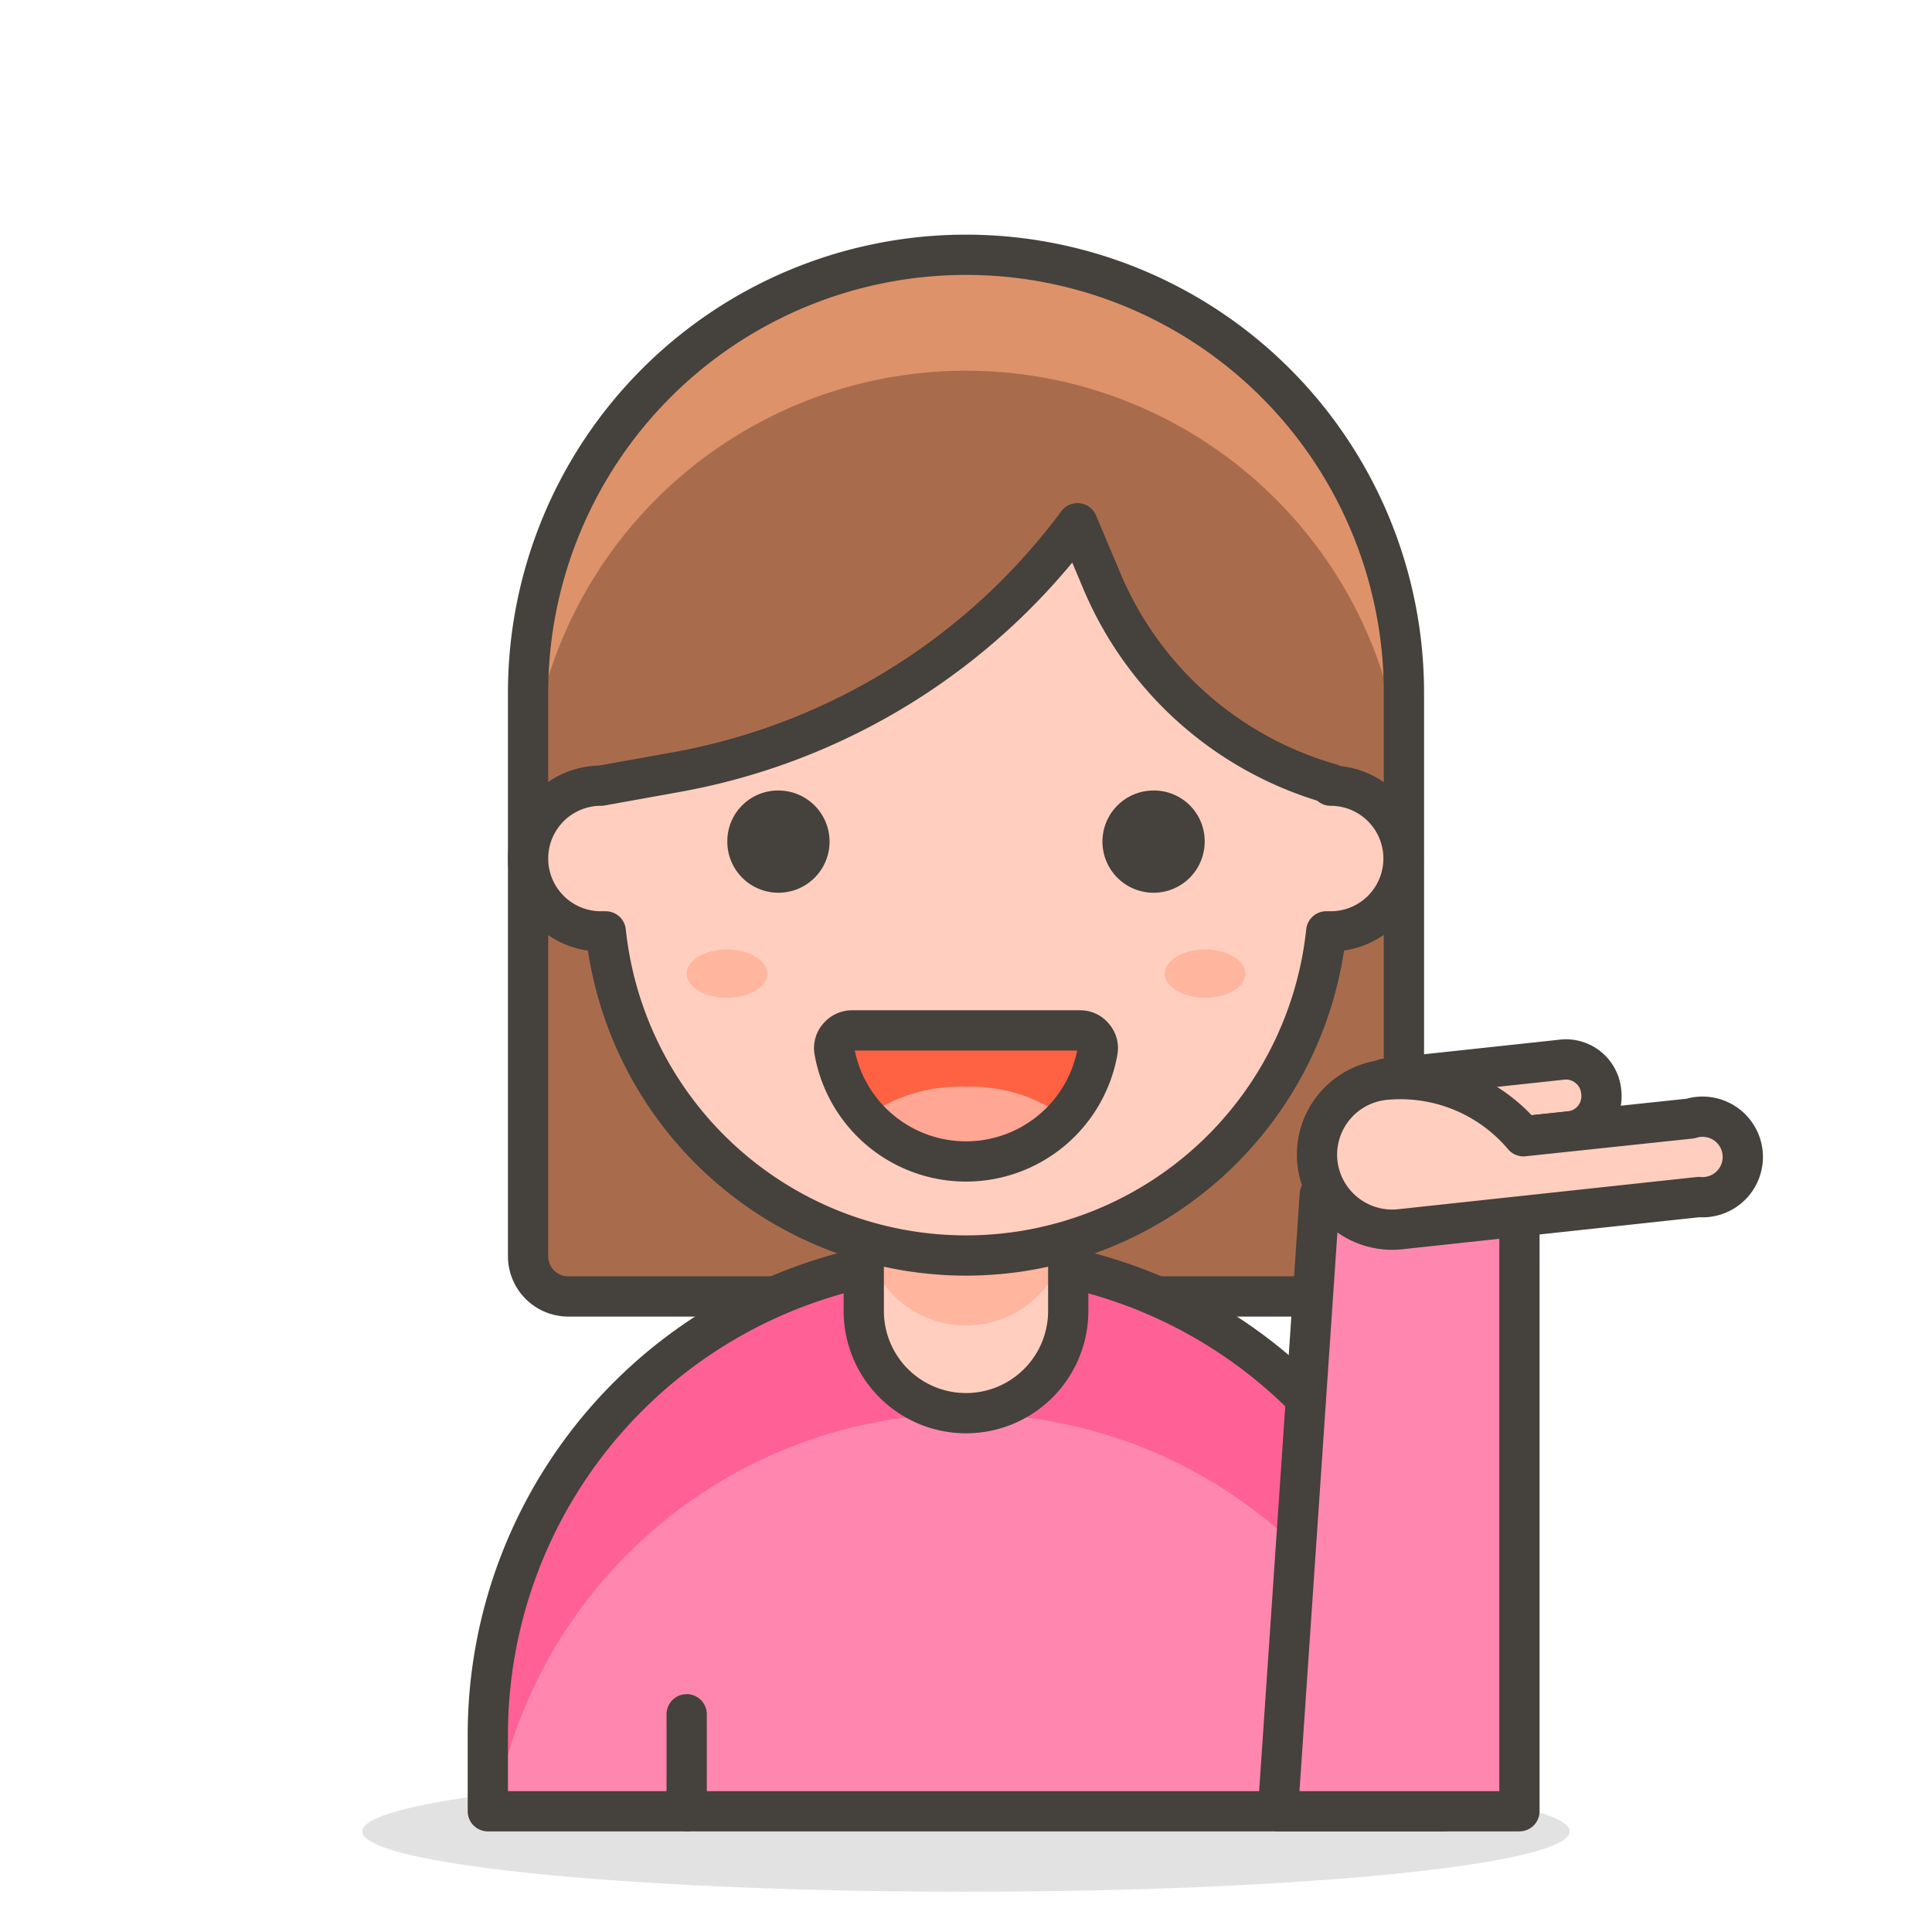
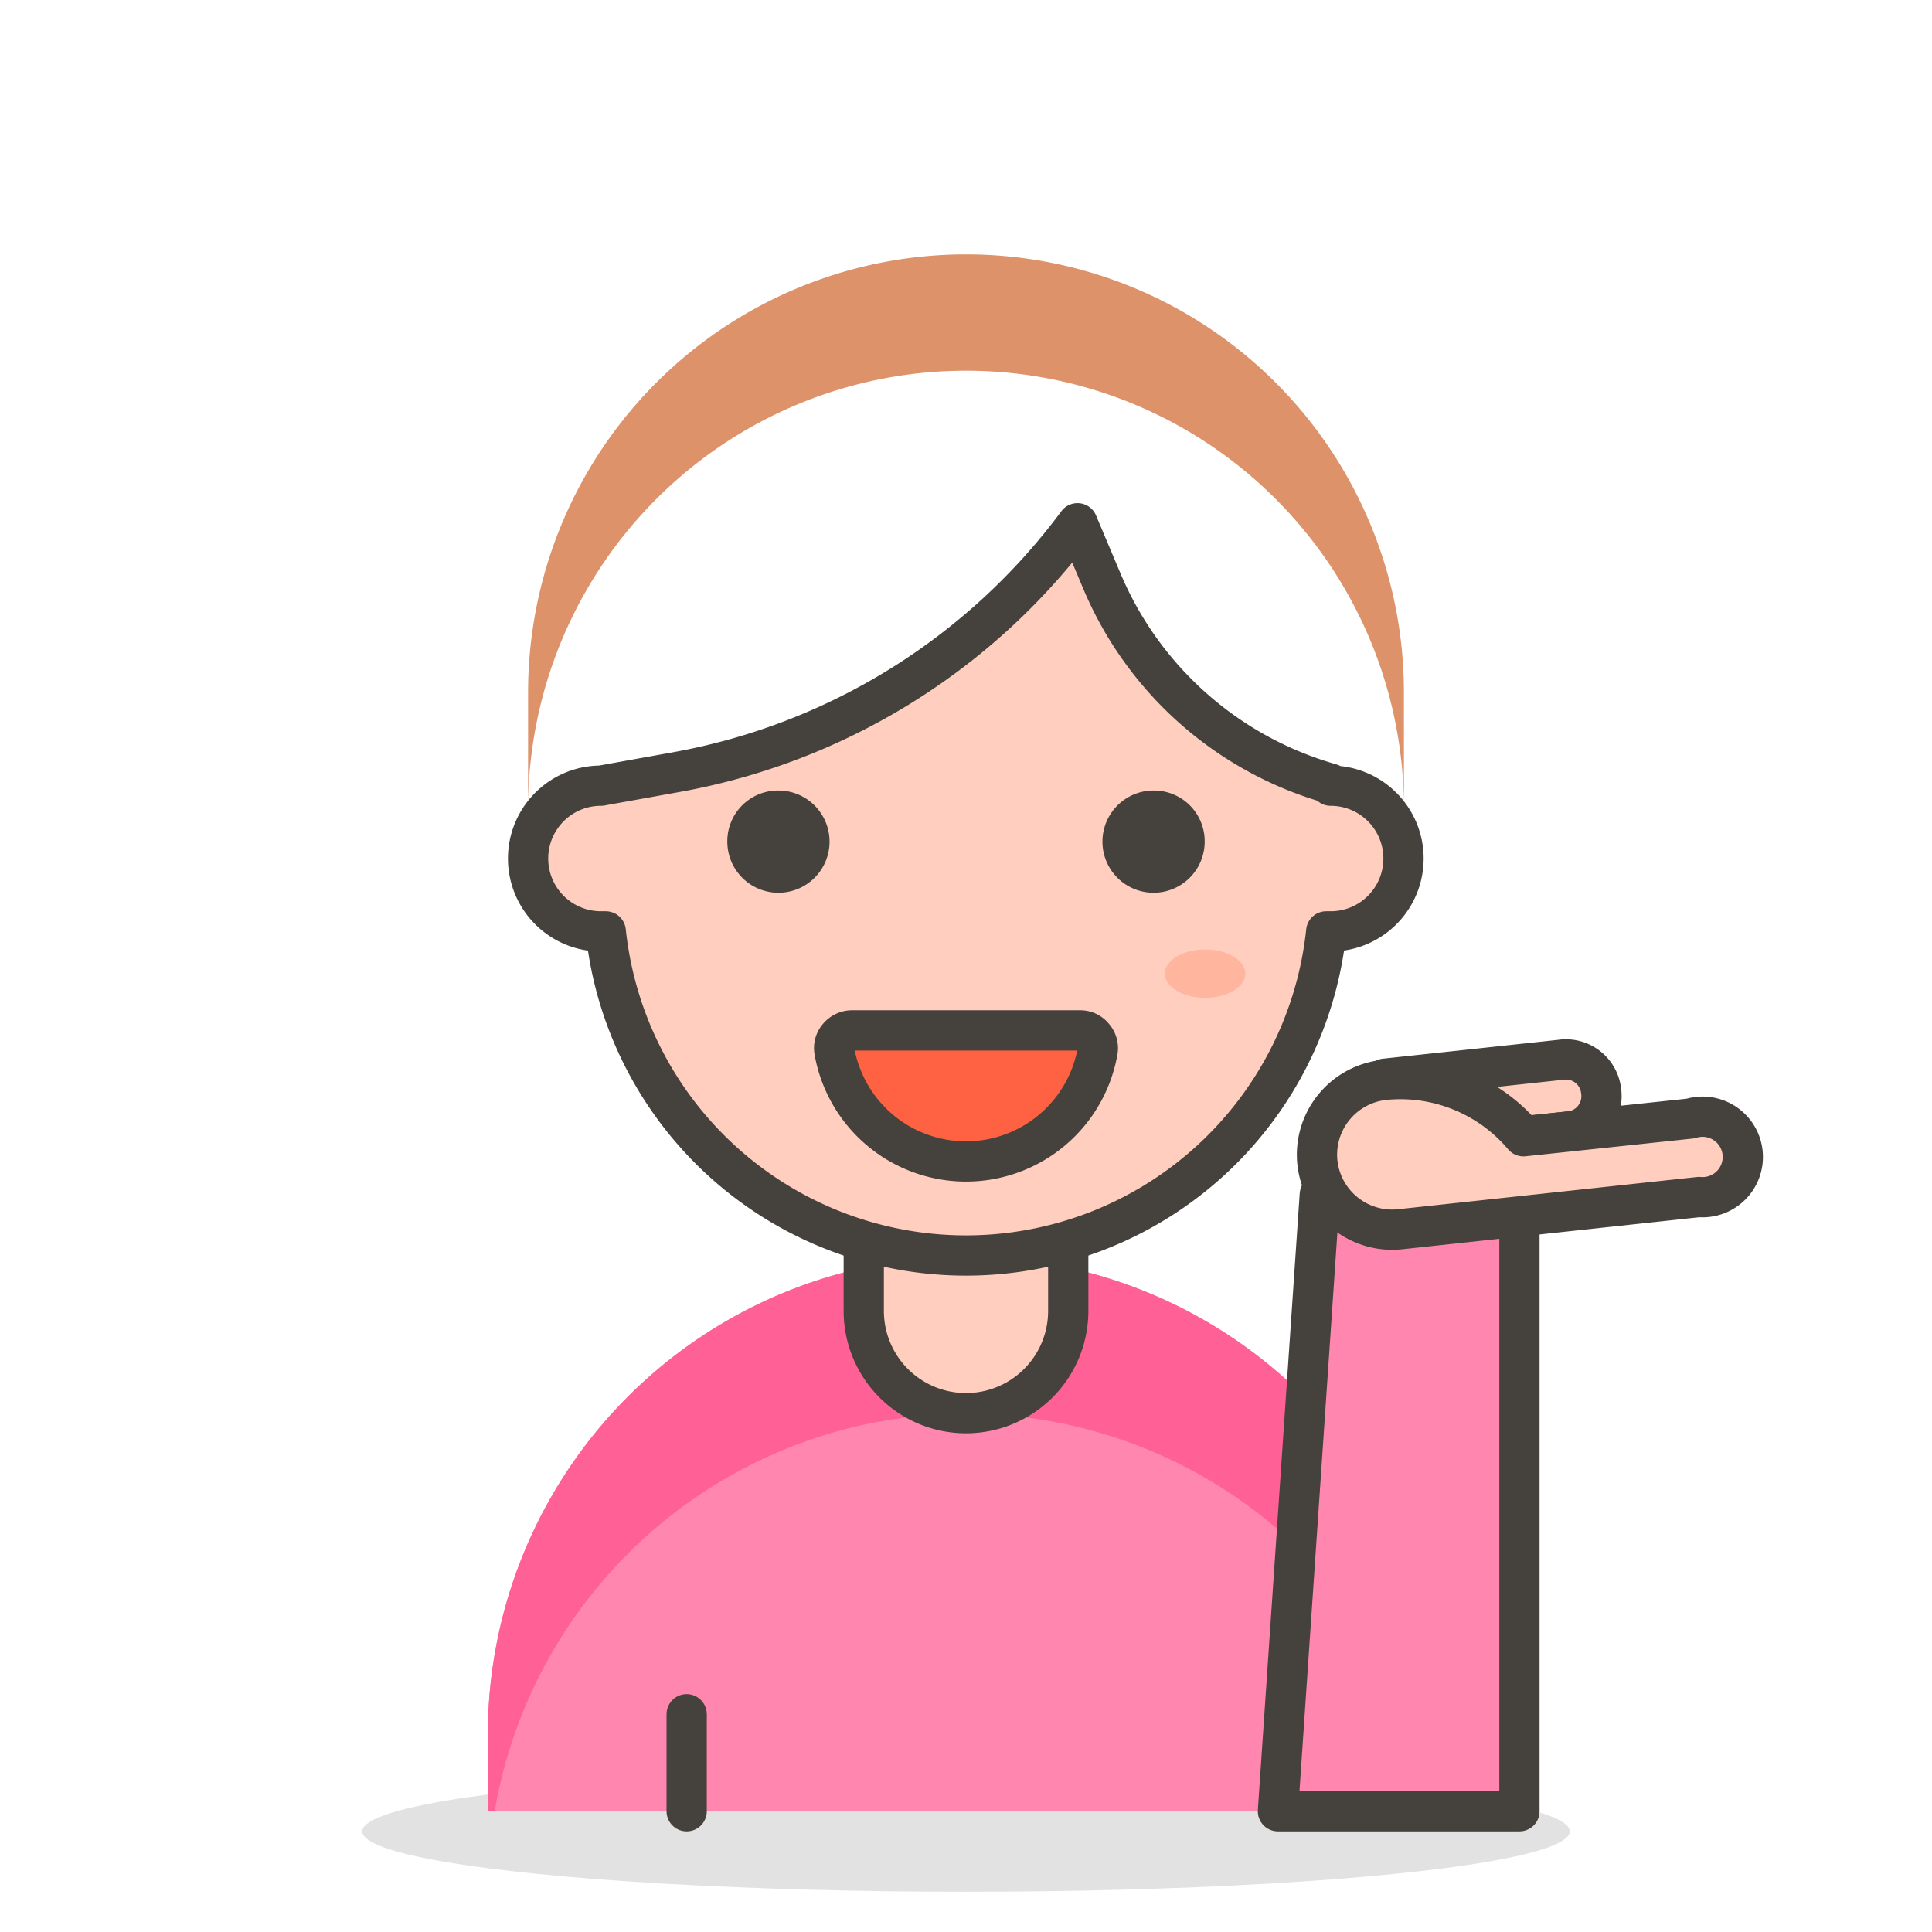
<svg xmlns="http://www.w3.org/2000/svg" id="Icons" viewBox="0 0 48 48">
  <defs>
    <style>.cls-1{fill:#a86c4d;}.cls-2{fill:#de926a;}.cls-3{fill:none;}.cls-11,.cls-3,.cls-7,.cls-8{stroke:#45413c;stroke-linecap:round;stroke-linejoin:round;}.cls-11,.cls-4{fill:#45413c;}.cls-4{opacity:0.15;}.cls-5,.cls-7{fill:#ff87af;}.cls-6{fill:#ff6196;}.cls-8,.cls-9{fill:#ffcebf;}.cls-10{fill:#ffb59e;}.cls-12{fill:#ff6242;}.cls-13{fill:#ffa694;}</style>
  </defs>
  <title>233-woman-tipping-hand-2</title>
-   <path id="_Path_" data-name="&lt;Path&gt;" class="cls-1" d="M34.88,31.21a1,1,0,0,1-1,1H14.12a1,1,0,0,1-1-1v-14a10.88,10.88,0,0,1,21.76,0Z" />
  <path id="_Path_2" data-name="&lt;Path&gt;" class="cls-2" d="M24,6.32A10.88,10.88,0,0,0,13.12,17.19v2.9a10.88,10.88,0,0,1,21.76,0v-2.9A10.88,10.88,0,0,0,24,6.32Z" />
-   <path id="_Path_3" data-name="&lt;Path&gt;" class="cls-3" d="M34.88,31.21a1,1,0,0,1-1,1H14.12a1,1,0,0,1-1-1v-14a10.88,10.88,0,0,1,21.76,0Z" />
  <ellipse id="_Ellipse_" data-name="&lt;Ellipse&gt;" class="cls-4" cx="24" cy="45.5" rx="15" ry="1.5" />
  <path id="_Path_4" data-name="&lt;Path&gt;" class="cls-5" d="M35.88,45H12.12V43.1a11.88,11.88,0,1,1,23.76,0Z" />
  <path id="_Path_5" data-name="&lt;Path&gt;" class="cls-6" d="M24,31.22A11.88,11.88,0,0,0,12.12,43.1V45h.17a11.88,11.88,0,0,1,23.42,0h.17V43.1A11.88,11.88,0,0,0,24,31.22Z" />
-   <path id="_Path_6" data-name="&lt;Path&gt;" class="cls-3" d="M35.88,45H12.12V43.1a11.88,11.88,0,1,1,23.76,0Z" />
  <line id="_Path_7" data-name="&lt;Path&gt;" class="cls-3" x1="17.06" y1="45" x2="17.06" y2="42.59" />
  <polygon id="_Path_8" data-name="&lt;Path&gt;" class="cls-7" points="37.75 45 31.75 45 32.79 29.68 37.75 29.68 37.75 45" />
  <path id="_Path_9" data-name="&lt;Path&gt;" class="cls-8" d="M35.73,28.46,39,28.11a.88.88,0,0,0,.78-1h0a.88.88,0,0,0-1-.78l-4.37.47Z" />
  <path id="_Path_10" data-name="&lt;Path&gt;" class="cls-8" d="M42,27.79l-4.15.44a4,4,0,0,0-3.46-1.4h0a1.87,1.87,0,0,0-1.66,2.05h0a1.87,1.87,0,0,0,2.06,1.66l7.42-.8A1,1,0,1,0,42,27.79Z" />
  <path class="cls-9" d="M24,27.17a2.54,2.54,0,0,0-2.54,2.55v2.85a2.54,2.54,0,1,0,5.08,0V29.72A2.54,2.54,0,0,0,24,27.17Z" />
-   <path class="cls-10" d="M24,27.17a2.54,2.54,0,0,0-2.54,2.55v.67a2.54,2.54,0,0,0,5.08,0v-.67A2.54,2.54,0,0,0,24,27.17Z" />
  <path class="cls-3" d="M24,27.17a2.54,2.54,0,0,0-2.54,2.55v2.85a2.54,2.54,0,1,0,5.08,0V29.72A2.54,2.54,0,0,0,24,27.17Z" />
  <g id="_Group_" data-name="&lt;Group&gt;">
    <path id="_Path_11" data-name="&lt;Path&gt;" class="cls-8" d="M33.06,19.47a8.77,8.77,0,0,1-5.67-5L26.77,13a15.92,15.92,0,0,1-9.95,6.18l-1.89.34a1.81,1.81,0,0,0,0,3.62h.12a9,9,0,0,0,17.9,0h.11a1.81,1.81,0,1,0,0-3.62Z" />
  </g>
  <path id="_Path_12" data-name="&lt;Path&gt;" class="cls-11" d="M18.57,20.91a.77.77,0,1,0,.77-.77A.76.76,0,0,0,18.57,20.91Z" />
  <path id="_Path_13" data-name="&lt;Path&gt;" class="cls-11" d="M29.43,20.91a.77.77,0,1,1-.77-.77A.76.76,0,0,1,29.43,20.91Z" />
  <g id="_Group_2" data-name="&lt;Group&gt;">
    <path id="_Path_14" data-name="&lt;Path&gt;" class="cls-12" d="M21.16,25.6a.44.44,0,0,0-.33.16.42.42,0,0,0-.1.35,3.32,3.32,0,0,0,6.54,0,.42.42,0,0,0-.1-.35.42.42,0,0,0-.33-.16Z" />
-     <path id="_Path_15" data-name="&lt;Path&gt;" class="cls-13" d="M24,27a4,4,0,0,0-2.52.77,3.36,3.36,0,0,0,5,0A4,4,0,0,0,24,27Z" />
+     <path id="_Path_15" data-name="&lt;Path&gt;" class="cls-13" d="M24,27A4,4,0,0,0,24,27Z" />
  </g>
  <g id="_Group_3" data-name="&lt;Group&gt;">
    <path id="_Path_16" data-name="&lt;Path&gt;" class="cls-3" d="M21.16,25.6a.44.44,0,0,0-.33.16.42.42,0,0,0-.1.35,3.32,3.32,0,0,0,6.54,0,.42.42,0,0,0-.1-.35.42.42,0,0,0-.33-.16Z" />
  </g>
-   <ellipse id="_Ellipse_2" data-name="&lt;Ellipse&gt;" class="cls-10" cx="18.06" cy="24.19" rx="1" ry="0.6" />
  <ellipse id="_Ellipse_3" data-name="&lt;Ellipse&gt;" class="cls-10" cx="29.94" cy="24.19" rx="1" ry="0.6" />
</svg>